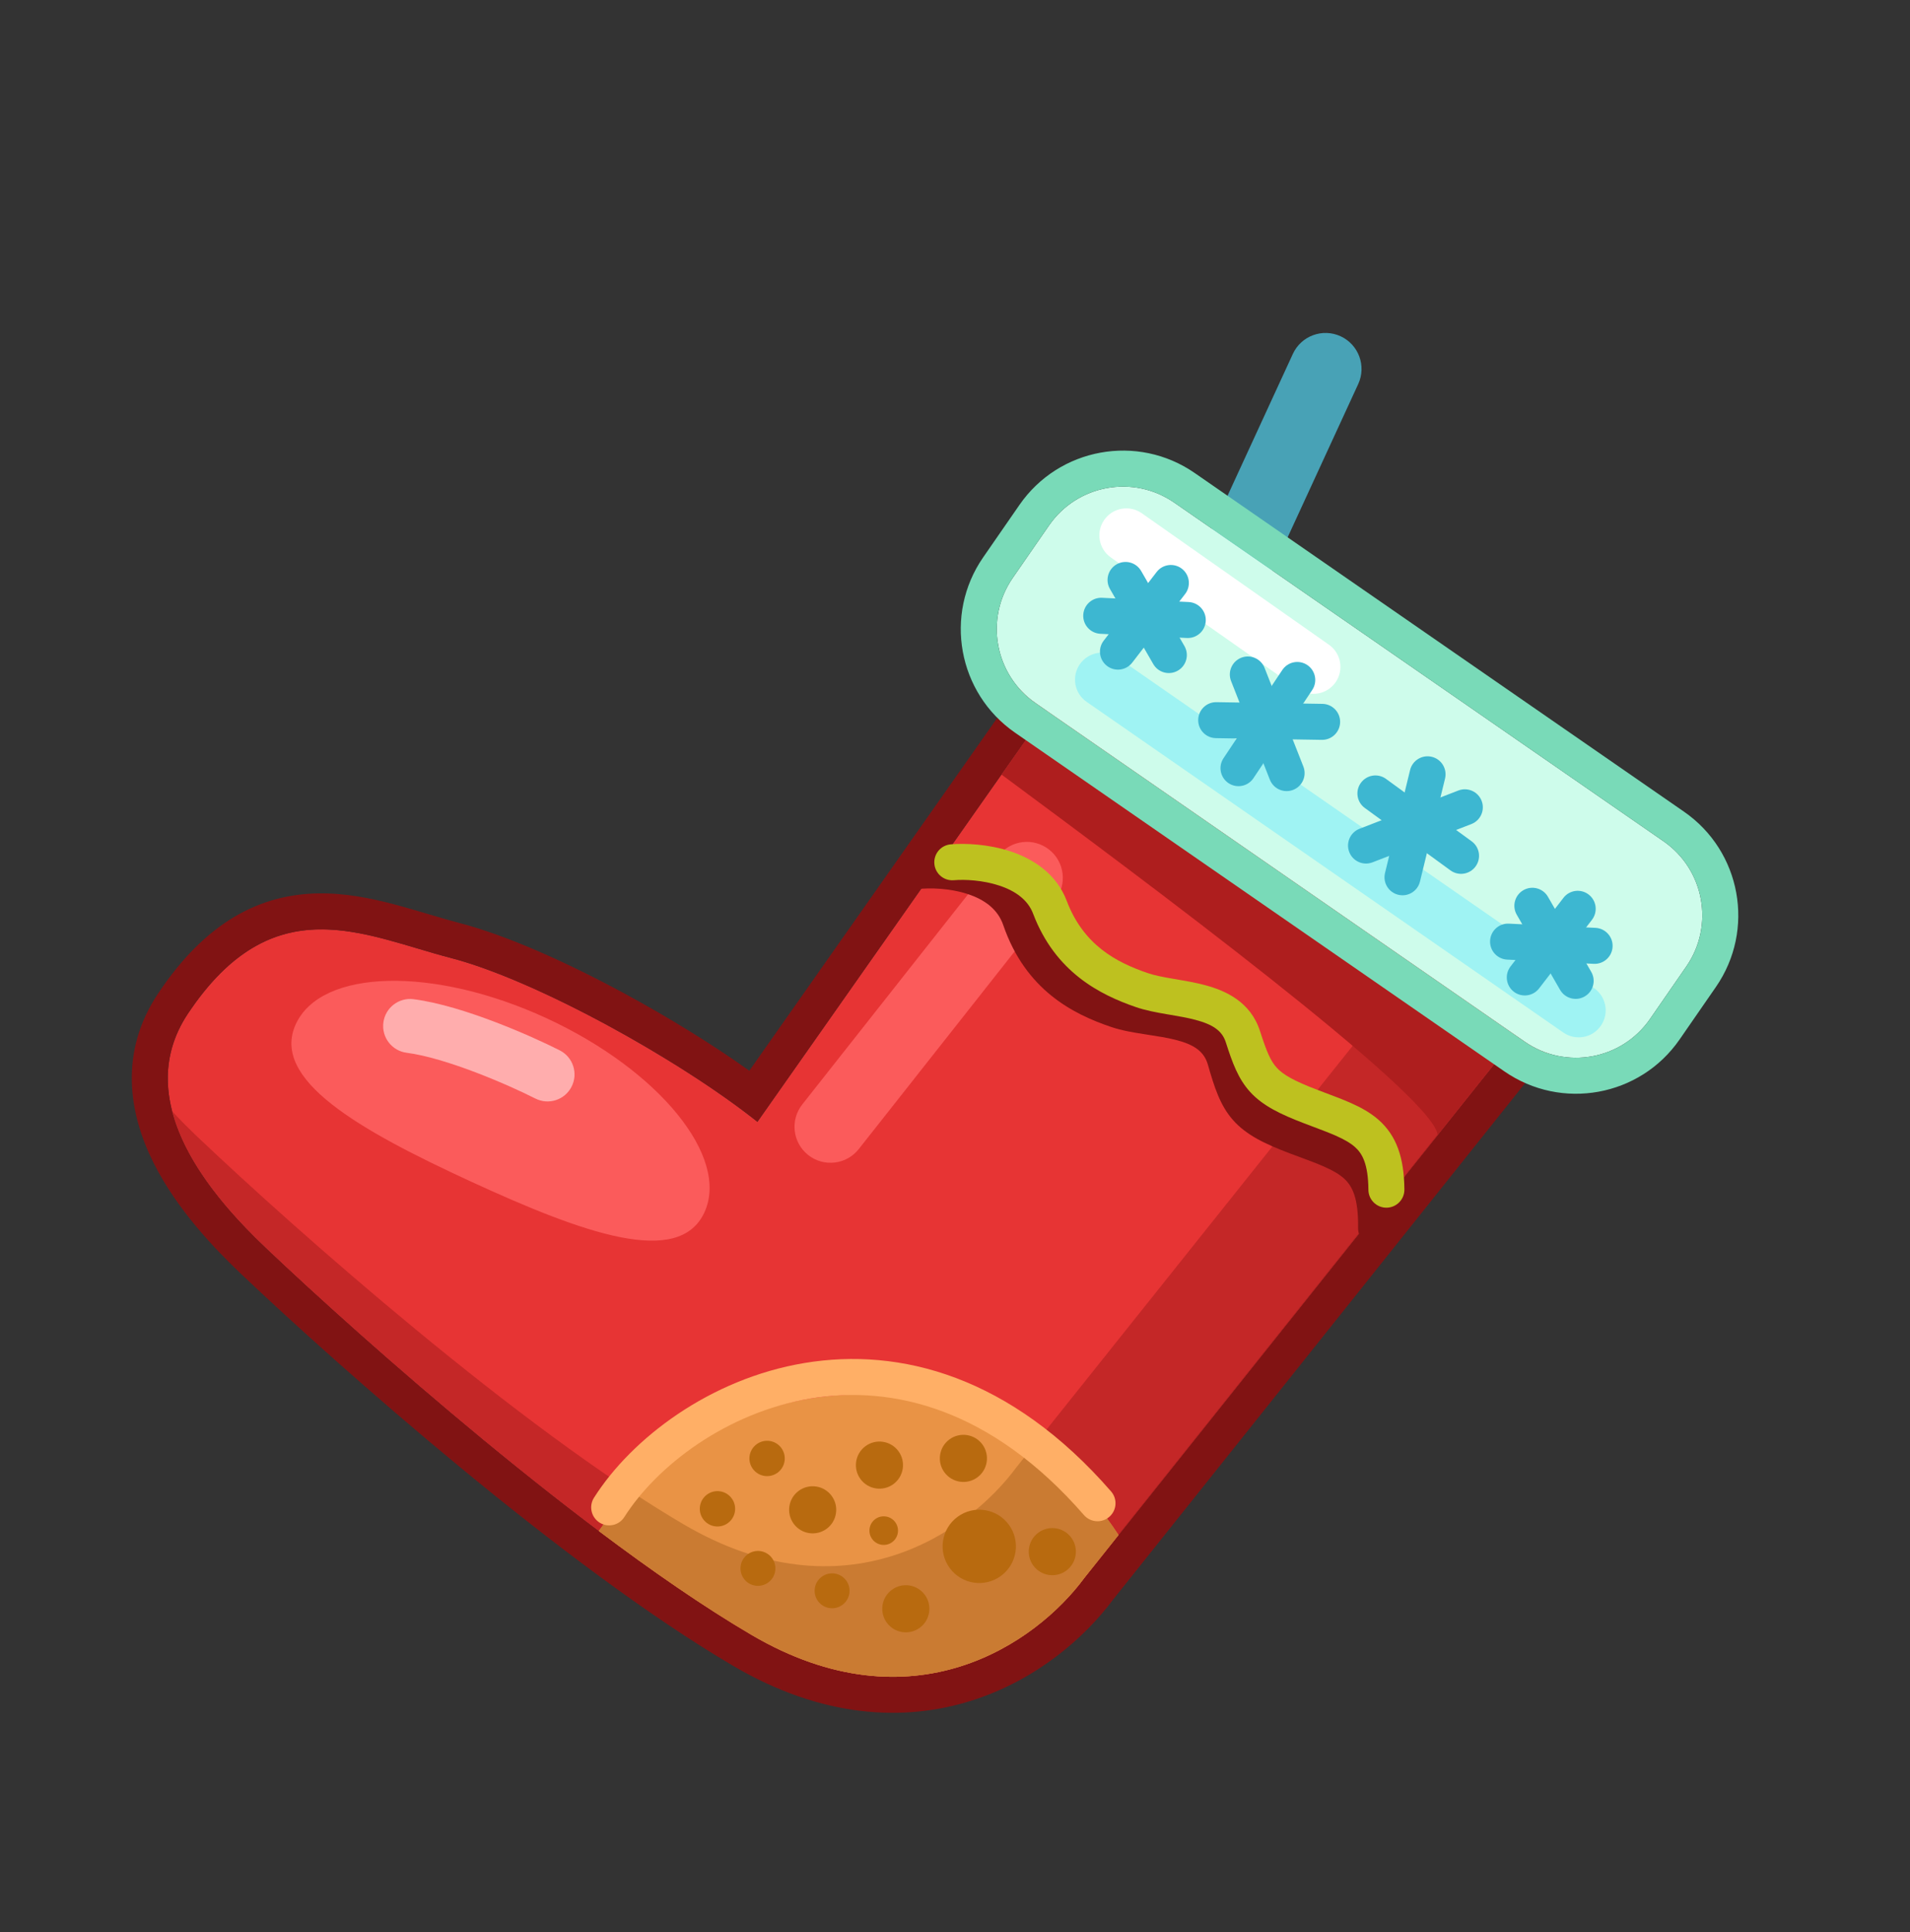
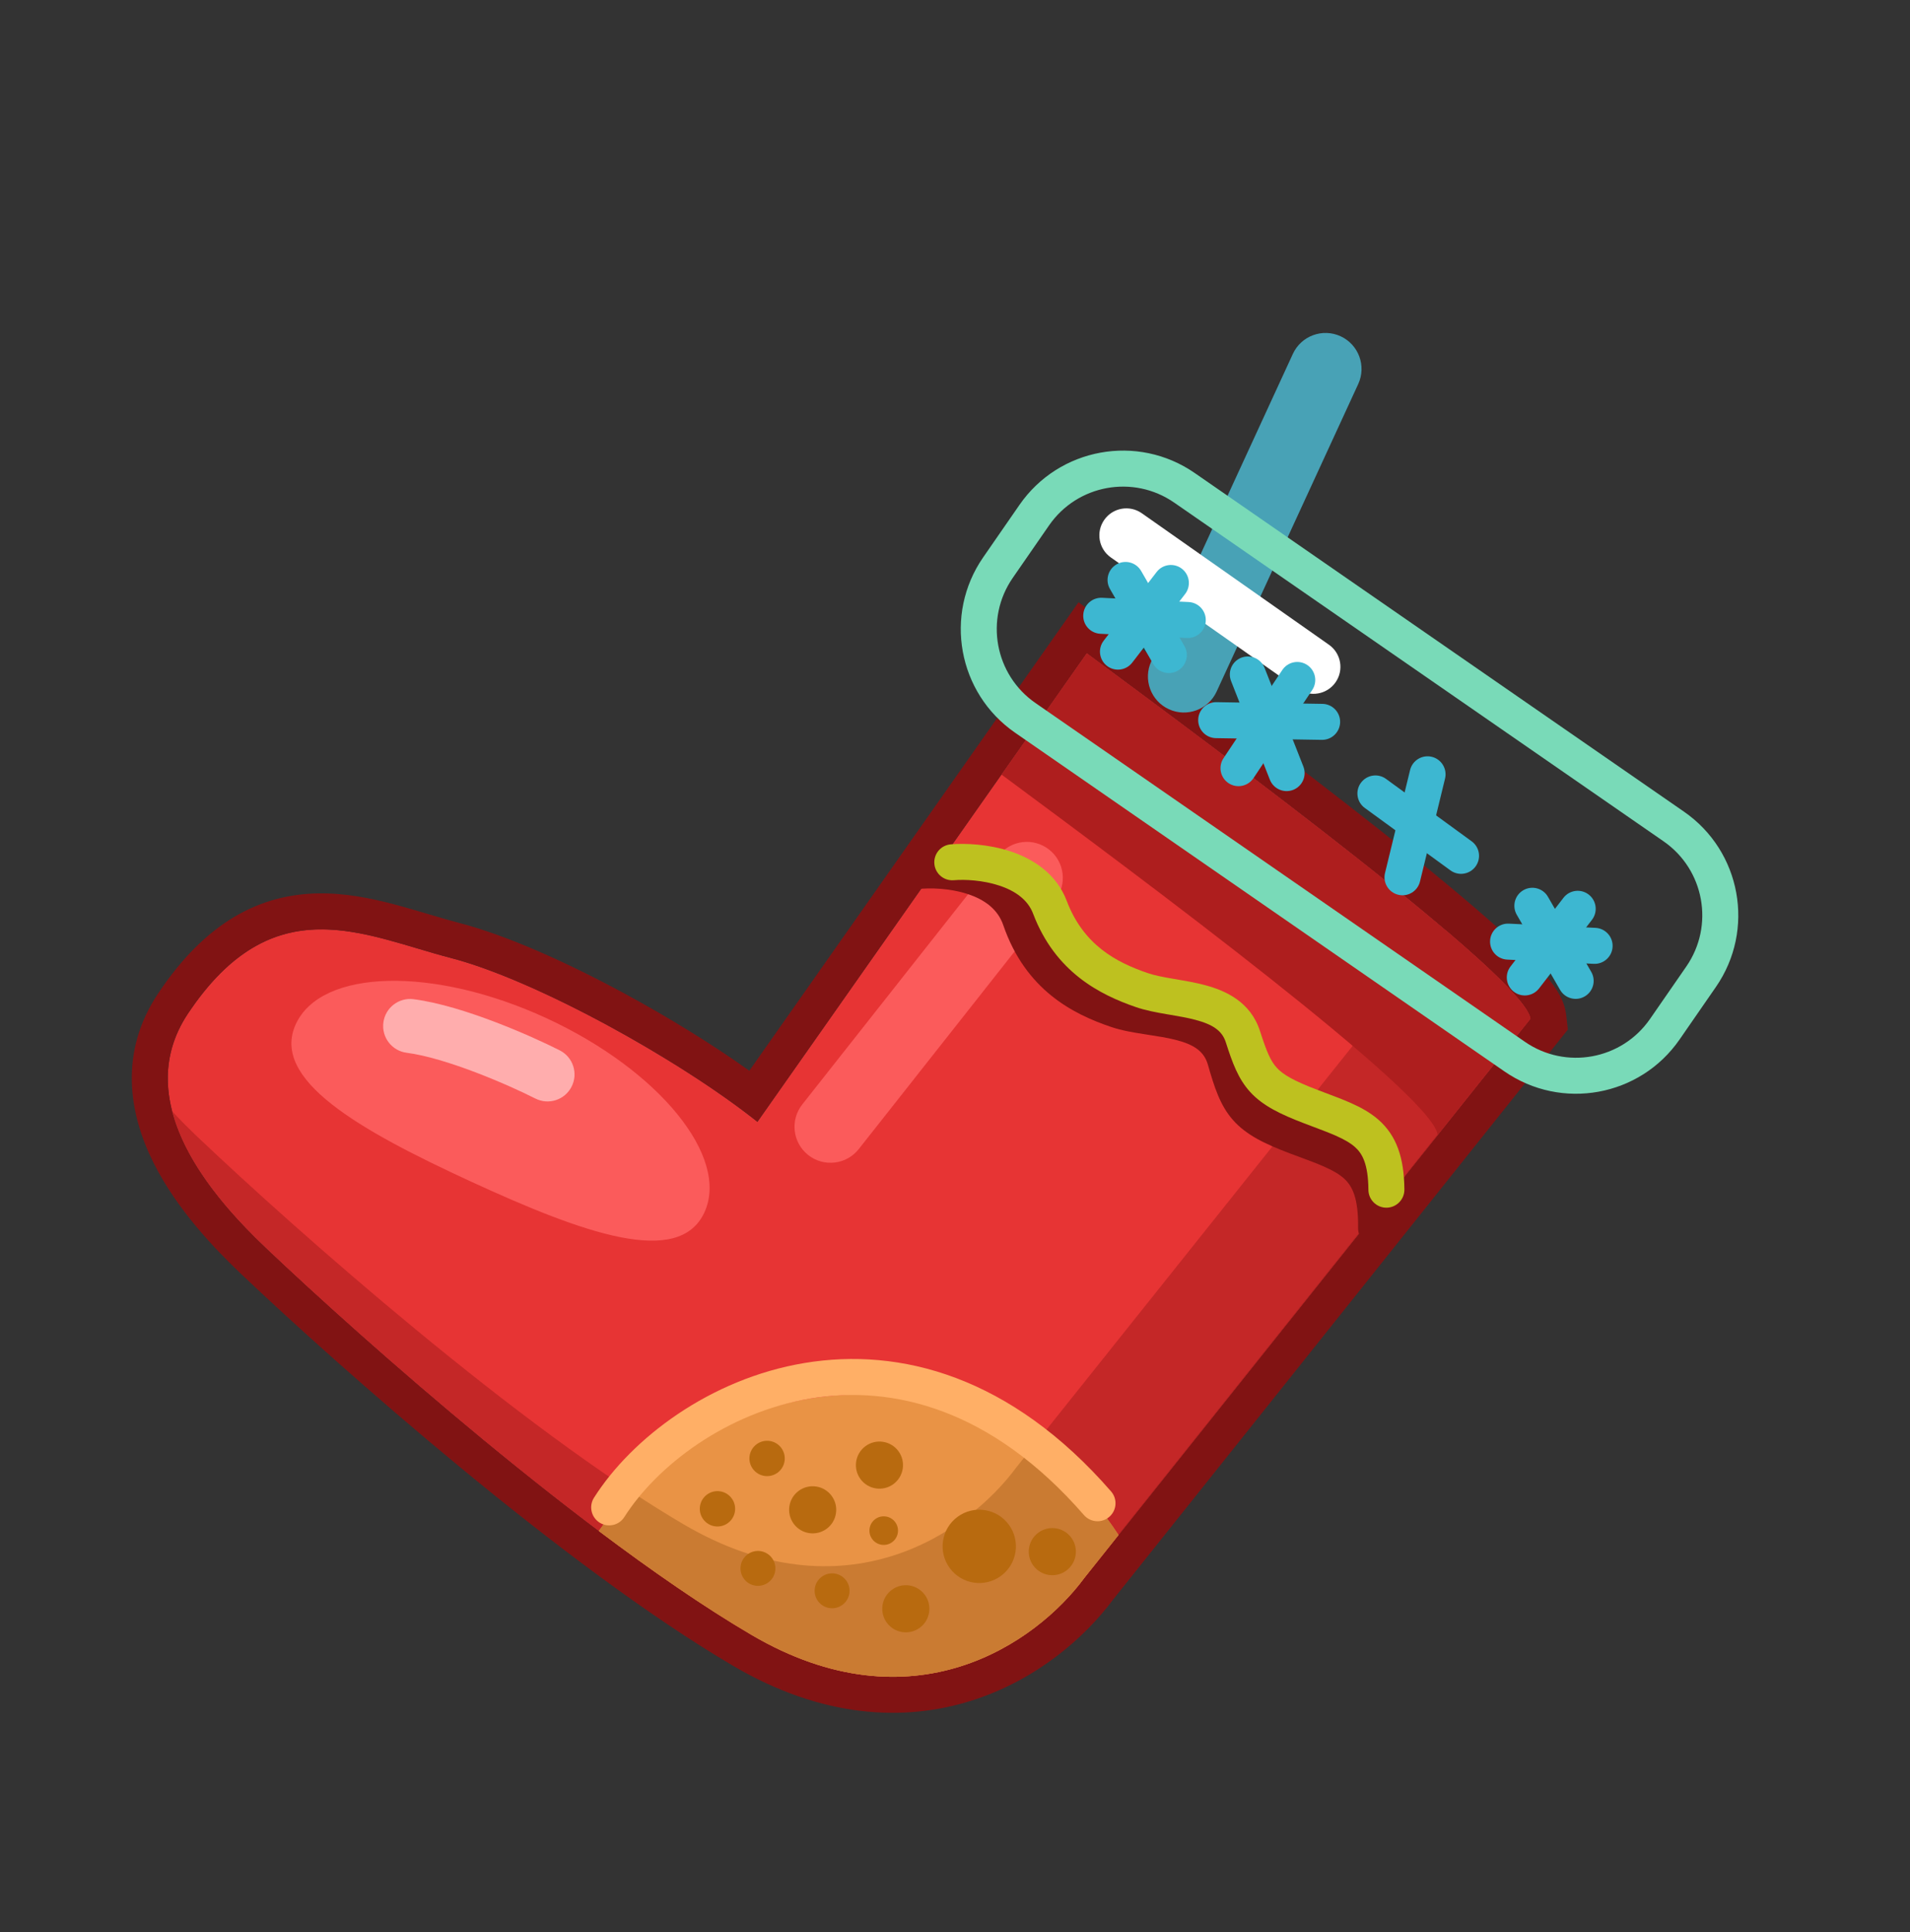
<svg xmlns="http://www.w3.org/2000/svg" width="88" height="89" viewBox="0 0 88 89" fill="none">
  <rect x="0" y="0" width="88" height="89" fill="#333333" stroke="none" />
  <g clip-path="url(#clip0_13_61)">
    <path d="M49.957 72.679L70.511 46.925C70.3 45.06 56.294 34.689 50.07 30.084L34.897 51.669C31.331 48.828 24.72 45.15 20.769 44.122C16.738 43.073 12.587 40.814 8.668 46.671C5.893 50.819 9.937 55.278 12.25 57.475C16.776 61.772 27.036 70.846 34.619 75.298C42.06 79.667 47.74 75.683 49.957 72.679Z" fill="#E73434" />
    <path fill-rule="evenodd" clip-rule="evenodd" d="M72.236 47.421L51.272 73.689C49.993 75.412 47.752 77.39 44.744 78.335C41.656 79.305 37.891 79.142 33.78 76.728C26.02 72.172 15.641 62.981 11.109 58.677C9.923 57.551 8.156 55.724 7.068 53.546C5.956 51.319 5.457 48.489 7.291 45.749C8.371 44.134 9.534 42.98 10.799 42.228C12.079 41.469 13.38 41.172 14.647 41.149C15.887 41.127 17.078 41.368 18.151 41.651C18.676 41.789 19.196 41.944 19.686 42.089L19.725 42.101C20.236 42.253 20.715 42.395 21.187 42.518C23.355 43.082 26.132 44.331 28.767 45.757C30.809 46.862 32.84 48.114 34.524 49.316L49.691 27.74L51.057 28.751C54.166 31.051 59.244 34.811 63.574 38.231C65.735 39.939 67.736 41.581 69.218 42.926C69.956 43.596 70.596 44.219 71.071 44.758C71.308 45.026 71.531 45.304 71.709 45.581C71.859 45.813 72.101 46.229 72.159 46.738L72.236 47.421ZM34.897 51.669C34.491 51.346 34.047 51.012 33.571 50.672C29.862 48.026 24.271 45.033 20.77 44.122C20.256 43.989 19.74 43.835 19.224 43.682C15.684 42.629 12.088 41.56 8.669 46.671C5.893 50.819 9.937 55.278 12.25 57.475C16.776 61.772 27.037 70.846 34.62 75.298C42.06 79.667 47.74 75.683 49.957 72.679L70.511 46.925C70.315 45.184 58.089 36.026 51.404 31.071C50.929 30.719 50.483 30.389 50.071 30.084L34.897 51.669Z" fill="#811313" />
    <path fill-rule="evenodd" clip-rule="evenodd" d="M61.766 15.488C62.597 15.871 62.961 16.856 62.578 17.688L56.053 31.854C55.67 32.685 54.685 33.049 53.854 32.666C53.022 32.283 52.658 31.298 53.041 30.466L59.566 16.301C59.949 15.469 60.934 15.105 61.766 15.488Z" fill="#48A2B6" />
    <path fill-rule="evenodd" clip-rule="evenodd" d="M48.337 39.132C49.056 39.699 49.179 40.742 48.611 41.461L39.566 52.925C38.999 53.644 37.956 53.767 37.237 53.2C36.518 52.633 36.395 51.59 36.962 50.871L46.008 39.407C46.575 38.688 47.618 38.565 48.337 39.132Z" fill="#FB5B5B" />
    <path fill-rule="evenodd" clip-rule="evenodd" d="M66.587 42.826L46.827 67.586C44.61 70.59 38.93 74.574 31.489 70.206C23.906 65.754 13.646 56.68 9.12 52.382C8.756 52.036 8.349 51.635 7.933 51.187C8.601 53.758 10.777 56.076 12.251 57.475C16.777 61.773 27.037 70.847 34.62 75.299C42.061 79.667 47.741 75.683 49.957 72.679L70.512 46.925C70.442 46.311 68.877 44.775 66.587 42.826Z" fill="#C42727" />
    <path fill-rule="evenodd" clip-rule="evenodd" d="M70.512 46.925L49.957 72.679C49.746 72.966 49.502 73.261 49.229 73.558L66.231 52.255C66.024 50.425 52.524 40.398 46.141 35.674L50.071 30.084C56.295 34.69 70.301 45.061 70.512 46.925Z" fill="#AE1E1E" />
    <path fill-rule="evenodd" clip-rule="evenodd" d="M51.533 70.701L49.957 72.679C47.74 75.683 42.06 79.667 34.62 75.298C32.431 74.014 30.02 72.344 27.589 70.516C31.644 64.823 39.153 62.576 45.563 65.528C48.089 66.692 50.112 68.51 51.533 70.701Z" fill="#E99345" />
    <path fill-rule="evenodd" clip-rule="evenodd" d="M29.098 68.711C28.555 69.267 28.049 69.869 27.589 70.516C30.02 72.344 32.431 74.014 34.62 75.298C42.06 79.667 47.74 75.683 49.957 72.679L51.533 70.701C50.511 69.125 49.177 67.741 47.568 66.656L46.826 67.586C44.61 70.59 38.93 74.574 31.489 70.205C30.717 69.752 29.917 69.251 29.098 68.711Z" fill="#CA7B32" />
    <path fill-rule="evenodd" clip-rule="evenodd" d="M37.334 64.414C33.465 65.06 30.262 67.517 28.766 69.872C28.521 70.259 28.009 70.373 27.622 70.128C27.236 69.882 27.121 69.37 27.367 68.983C29.105 66.245 32.711 63.505 37.061 62.779C41.476 62.042 46.575 63.39 51.192 68.694C51.492 69.039 51.456 69.563 51.111 69.863C50.765 70.164 50.242 70.128 49.941 69.782C45.675 64.882 41.14 63.779 37.334 64.414Z" fill="#FFAF66" />
-     <path d="M48.333 24.2C49.635 22.317 52.217 21.847 54.1 23.149L76.643 38.748C78.526 40.051 78.996 42.633 77.693 44.516L76.022 46.932C74.719 48.815 72.137 49.285 70.254 47.982L47.711 32.383C45.828 31.08 45.358 28.498 46.661 26.616L48.333 24.2Z" fill="#CEFCEB" />
    <path fill-rule="evenodd" clip-rule="evenodd" d="M55.044 21.786L77.587 37.385C80.223 39.209 80.881 42.824 79.057 45.459L77.385 47.876C75.562 50.511 71.947 51.169 69.311 49.346L46.767 33.747C44.132 31.923 43.474 28.308 45.297 25.672L46.969 23.256C48.793 20.621 52.408 19.962 55.044 21.786ZM54.1 23.15C52.217 21.847 49.635 22.317 48.333 24.2L46.661 26.616C45.358 28.498 45.828 31.081 47.711 32.383L70.254 47.982C72.137 49.285 74.719 48.815 76.022 46.932L77.694 44.516C78.996 42.633 78.526 40.051 76.644 38.749L54.1 23.15Z" fill="#79DAB8" />
-     <path fill-rule="evenodd" clip-rule="evenodd" d="M49.751 30.595C50.143 30.031 50.917 29.891 51.482 30.282L73.444 45.514C74.008 45.906 74.149 46.68 73.757 47.245C73.366 47.809 72.591 47.949 72.027 47.558L50.064 32.326C49.5 31.934 49.36 31.16 49.751 30.595Z" fill="#9FF3F3" />
    <path fill-rule="evenodd" clip-rule="evenodd" d="M50.877 23.944C51.272 23.381 52.047 23.246 52.609 23.641L61.229 29.696C61.791 30.091 61.927 30.867 61.532 31.429C61.137 31.991 60.362 32.126 59.8 31.732L51.18 25.676C50.618 25.281 50.482 24.506 50.877 23.944Z" fill="white" />
    <path fill-rule="evenodd" clip-rule="evenodd" d="M44.564 41.172C43.752 40.909 42.855 40.886 42.295 40.949C41.84 41 41.43 40.672 41.38 40.217C41.329 39.762 41.657 39.352 42.111 39.301C42.85 39.219 43.991 39.243 45.074 39.594C46.164 39.946 47.312 40.673 47.79 42.068C48.579 44.365 50.194 45.213 51.728 45.731C52.063 45.844 52.475 45.917 52.98 45.996C53.037 46.005 53.095 46.014 53.155 46.023C53.592 46.09 54.084 46.165 54.55 46.282C55.618 46.55 56.824 47.106 57.247 48.586C57.553 49.658 57.74 50.138 58.049 50.489C58.353 50.834 58.854 51.137 60.035 51.581C60.164 51.629 60.291 51.676 60.419 51.723C60.858 51.886 61.285 52.044 61.662 52.21C62.156 52.428 62.635 52.687 63.041 53.056C63.912 53.847 64.254 54.958 64.229 56.585C64.222 57.043 63.845 57.409 63.387 57.402C62.929 57.395 62.564 57.018 62.571 56.56C62.592 55.17 62.299 54.622 61.926 54.283C61.711 54.087 61.417 53.914 60.994 53.728C60.666 53.584 60.303 53.449 59.875 53.29C59.741 53.24 59.6 53.188 59.452 53.133C58.248 52.68 57.401 52.262 56.805 51.584C56.213 50.913 55.947 50.069 55.653 49.042C55.475 48.422 55.011 48.107 54.147 47.891C53.762 47.794 53.352 47.731 52.905 47.662C52.846 47.653 52.786 47.644 52.725 47.634C52.233 47.558 51.686 47.467 51.197 47.302C49.437 46.708 47.25 45.602 46.222 42.606C45.974 41.884 45.37 41.432 44.564 41.172Z" fill="#811313" />
    <path fill-rule="evenodd" clip-rule="evenodd" d="M46.043 40.79C45.285 40.539 44.457 40.499 43.944 40.542C43.487 40.58 43.087 40.241 43.049 39.784C43.011 39.328 43.35 38.927 43.807 38.889C44.493 38.833 45.553 38.881 46.565 39.216C47.576 39.552 48.665 40.222 49.148 41.493C49.921 43.529 51.426 44.319 52.865 44.815C53.177 44.923 53.561 44.997 54.029 45.078C54.082 45.087 54.137 45.096 54.192 45.105C54.599 45.175 55.057 45.253 55.491 45.367C56.479 45.627 57.621 46.145 58.055 47.497C58.362 48.453 58.542 48.872 58.829 49.183C59.116 49.494 59.585 49.774 60.691 50.195C60.81 50.241 60.93 50.286 61.048 50.331C61.459 50.485 61.858 50.635 62.211 50.791C62.674 50.995 63.124 51.236 63.509 51.573C64.341 52.302 64.692 53.316 64.705 54.788C64.709 55.246 64.341 55.62 63.883 55.625C63.426 55.629 63.051 55.261 63.047 54.803C63.036 53.597 62.762 53.123 62.416 52.821C62.214 52.643 61.938 52.483 61.542 52.308C61.235 52.172 60.896 52.045 60.495 51.894C60.37 51.847 60.239 51.797 60.1 51.745C58.976 51.316 58.181 50.926 57.611 50.308C57.041 49.691 56.772 48.925 56.476 48.003C56.307 47.477 55.882 47.185 55.069 46.971C54.711 46.877 54.33 46.811 53.915 46.74C53.86 46.731 53.804 46.721 53.747 46.712C53.29 46.633 52.78 46.54 52.324 46.382C50.686 45.817 48.626 44.787 47.598 42.082C47.361 41.457 46.801 41.041 46.043 40.79Z" fill="#BEC11F" />
    <path d="M35.397 72.887C35.039 73.15 34.535 73.073 34.273 72.715C34.01 72.357 34.087 71.854 34.445 71.591C34.803 71.328 35.306 71.405 35.569 71.763C35.831 72.121 35.755 72.624 35.397 72.887Z" fill="#B86A0F" />
    <path d="M38.813 73.919C38.455 74.181 37.952 74.105 37.689 73.747C37.426 73.389 37.503 72.885 37.861 72.623C38.219 72.36 38.722 72.437 38.985 72.795C39.248 73.153 39.171 73.656 38.813 73.919Z" fill="#B86A0F" />
    <path d="M49.127 72.342C48.643 72.697 47.964 72.593 47.609 72.11C47.254 71.627 47.358 70.947 47.841 70.592C48.325 70.237 49.004 70.341 49.359 70.825C49.714 71.308 49.61 71.987 49.127 72.342Z" fill="#B86A0F" />
    <path d="M33.538 70.15C33.175 70.417 32.666 70.339 32.4 69.976C32.133 69.614 32.212 69.104 32.574 68.838C32.936 68.572 33.446 68.65 33.712 69.012C33.978 69.375 33.9 69.884 33.538 70.15Z" fill="#B86A0F" />
    <path d="M46.117 72.585C45.366 73.137 44.309 72.975 43.757 72.223C43.205 71.472 43.367 70.415 44.118 69.863C44.87 69.311 45.927 69.473 46.479 70.224C47.031 70.976 46.869 72.033 46.117 72.585Z" fill="#B86A0F" />
-     <path d="M45.029 68.047C44.546 68.401 43.867 68.297 43.512 67.814C43.157 67.331 43.261 66.652 43.744 66.297C44.228 65.942 44.907 66.046 45.262 66.529C45.617 67.012 45.513 67.692 45.029 68.047Z" fill="#B86A0F" />
    <path d="M42.377 74.973C41.893 75.328 41.214 75.224 40.859 74.741C40.504 74.258 40.608 73.579 41.091 73.224C41.575 72.869 42.254 72.973 42.609 73.456C42.964 73.939 42.86 74.618 42.377 74.973Z" fill="#B86A0F" />
    <path d="M41.105 71.03C40.812 71.245 40.4 71.182 40.185 70.889C39.97 70.596 40.033 70.184 40.326 69.968C40.619 69.753 41.031 69.816 41.246 70.109C41.462 70.402 41.398 70.814 41.105 71.03Z" fill="#B86A0F" />
    <path d="M38.085 70.415C37.602 70.77 36.922 70.666 36.568 70.183C36.213 69.7 36.317 69.02 36.8 68.666C37.283 68.311 37.962 68.415 38.317 68.898C38.672 69.381 38.568 70.06 38.085 70.415Z" fill="#B86A0F" />
    <path d="M41.162 68.356C40.679 68.711 39.999 68.607 39.645 68.124C39.29 67.641 39.394 66.962 39.877 66.607C40.36 66.252 41.039 66.356 41.394 66.839C41.749 67.322 41.645 68.001 41.162 68.356Z" fill="#B86A0F" />
    <path d="M35.825 67.831C35.462 68.097 34.953 68.019 34.687 67.657C34.42 67.294 34.498 66.785 34.861 66.519C35.223 66.252 35.733 66.33 35.999 66.693C36.265 67.055 36.187 67.565 35.825 67.831Z" fill="#B86A0F" />
    <path fill-rule="evenodd" clip-rule="evenodd" d="M60.229 30.629C60.61 30.883 60.713 31.398 60.459 31.779L57.752 35.84C57.498 36.221 56.983 36.325 56.602 36.071C56.221 35.816 56.118 35.302 56.372 34.921L59.08 30.859C59.334 30.478 59.849 30.375 60.229 30.629Z" fill="#3DB7D1" />
    <path fill-rule="evenodd" clip-rule="evenodd" d="M61.744 33.261C61.736 33.719 61.359 34.084 60.902 34.077L56.021 33.998C55.563 33.991 55.198 33.614 55.205 33.156C55.212 32.699 55.589 32.333 56.047 32.341L60.928 32.419C61.386 32.426 61.751 32.803 61.744 33.261Z" fill="#3DB7D1" />
    <path fill-rule="evenodd" clip-rule="evenodd" d="M59.582 36.38C59.156 36.547 58.675 36.338 58.507 35.912L56.72 31.369C56.552 30.943 56.762 30.462 57.188 30.294C57.614 30.127 58.095 30.336 58.263 30.762L60.05 35.305C60.218 35.731 60.008 36.212 59.582 36.38Z" fill="#3DB7D1" />
-     <path fill-rule="evenodd" clip-rule="evenodd" d="M68.263 36.884C68.428 37.311 68.216 37.791 67.789 37.956L63.236 39.718C62.809 39.883 62.329 39.671 62.164 39.244C61.999 38.817 62.211 38.337 62.638 38.172L67.19 36.41C67.617 36.245 68.097 36.457 68.263 36.884Z" fill="#3DB7D1" />
    <path fill-rule="evenodd" clip-rule="evenodd" d="M67.985 39.907C67.716 40.277 67.197 40.359 66.827 40.089L62.882 37.215C62.511 36.945 62.43 36.427 62.7 36.057C62.969 35.687 63.488 35.605 63.858 35.875L67.803 38.749C68.174 39.019 68.255 39.537 67.985 39.907Z" fill="#3DB7D1" />
    <path fill-rule="evenodd" clip-rule="evenodd" d="M64.422 41.212C63.977 41.104 63.704 40.656 63.812 40.211L64.967 35.468C65.075 35.023 65.523 34.75 65.968 34.858C66.413 34.966 66.686 35.415 66.578 35.86L65.423 40.603C65.315 41.048 64.867 41.321 64.422 41.212Z" fill="#3DB7D1" />
    <path fill-rule="evenodd" clip-rule="evenodd" d="M74.297 43.605C74.275 44.062 73.886 44.415 73.429 44.393L69.441 44.198C68.983 44.175 68.631 43.787 68.653 43.329C68.675 42.872 69.064 42.519 69.522 42.542L73.51 42.736C73.967 42.759 74.32 43.148 74.297 43.605Z" fill="#3DB7D1" />
    <path fill-rule="evenodd" clip-rule="evenodd" d="M73.01 45.896C72.614 46.125 72.107 45.989 71.878 45.592L69.883 42.133C69.654 41.737 69.79 41.23 70.187 41.001C70.584 40.772 71.091 40.908 71.319 41.305L73.314 44.764C73.543 45.161 73.407 45.668 73.01 45.896Z" fill="#3DB7D1" />
    <path fill-rule="evenodd" clip-rule="evenodd" d="M69.746 45.677C69.383 45.398 69.316 44.877 69.595 44.514L72.034 41.352C72.313 40.99 72.834 40.922 73.196 41.202C73.559 41.482 73.626 42.002 73.347 42.365L70.909 45.527C70.629 45.889 70.108 45.957 69.746 45.677Z" fill="#3DB7D1" />
    <path fill-rule="evenodd" clip-rule="evenodd" d="M55.553 28.598C55.531 29.055 55.142 29.408 54.684 29.385L50.696 29.191C50.239 29.168 49.886 28.779 49.909 28.322C49.931 27.865 50.32 27.512 50.777 27.534L54.765 27.729C55.223 27.752 55.575 28.14 55.553 28.598Z" fill="#3DB7D1" />
    <path fill-rule="evenodd" clip-rule="evenodd" d="M54.267 30.889C53.87 31.118 53.363 30.982 53.134 30.585L51.139 27.126C50.911 26.73 51.047 26.223 51.443 25.994C51.84 25.765 52.347 25.901 52.576 26.298L54.571 29.757C54.799 30.154 54.663 30.66 54.267 30.889Z" fill="#3DB7D1" />
    <path fill-rule="evenodd" clip-rule="evenodd" d="M51.002 30.67C50.639 30.391 50.572 29.87 50.852 29.507L53.29 26.345C53.569 25.983 54.09 25.915 54.453 26.195C54.815 26.474 54.882 26.995 54.603 27.358L52.165 30.52C51.885 30.882 51.365 30.95 51.002 30.67Z" fill="#3DB7D1" />
    <path d="M32.455 55.84C31.282 58.387 26.897 56.817 21.699 54.422C16.5 52.028 12.457 49.716 13.63 47.169C14.803 44.622 19.968 44.498 25.167 46.892C30.365 49.287 33.628 53.293 32.455 55.84Z" fill="#FB5B5B" />
    <path fill-rule="evenodd" clip-rule="evenodd" d="M22.811 47.073C24.023 47.534 25.128 48.043 25.789 48.378C26.401 48.688 26.647 49.436 26.336 50.049C26.026 50.662 25.278 50.907 24.665 50.597C24.077 50.299 23.051 49.826 21.925 49.397C20.783 48.961 19.622 48.604 18.736 48.489C18.055 48.401 17.574 47.777 17.663 47.096C17.751 46.415 18.374 45.934 19.055 46.022C20.237 46.175 21.617 46.617 22.811 47.073Z" fill="#FFADAD" />
  </g>
  <defs>
    <clipPath id="clip0_13_61">
      <rect width="65.341" height="67.49" fill="white" transform="translate(28.235) rotate(24.731)" />
    </clipPath>
  </defs>
</svg>